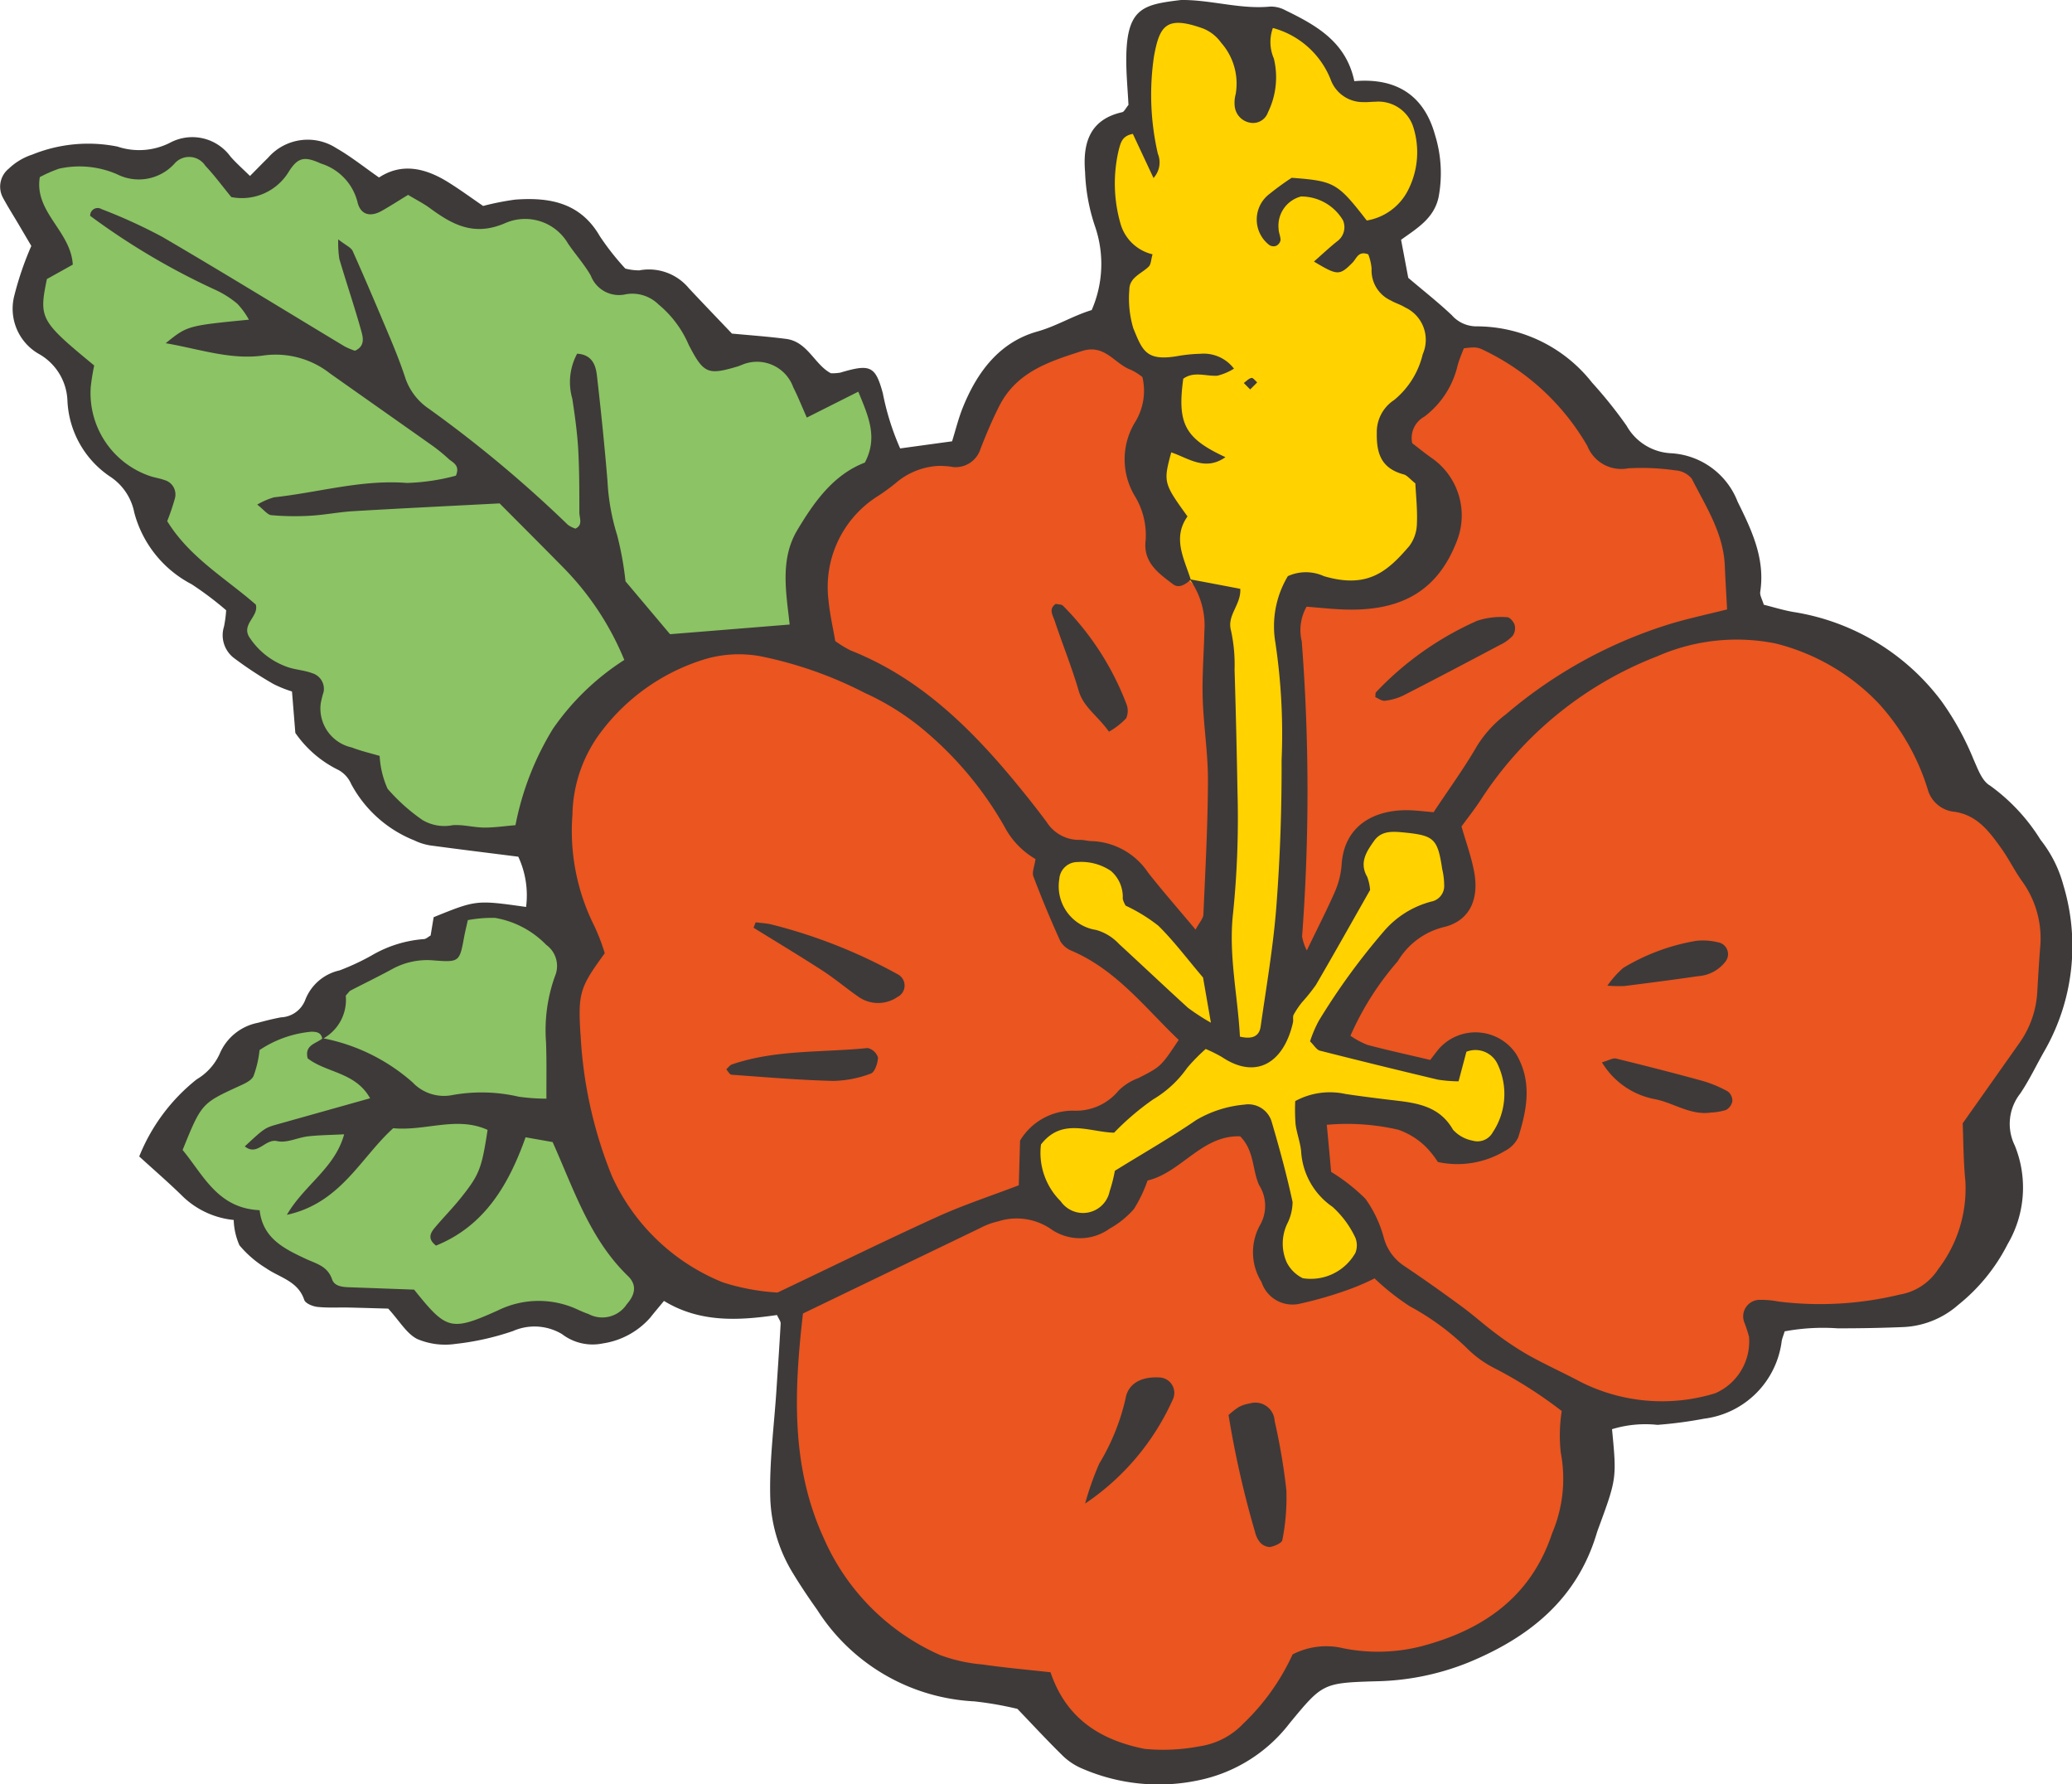
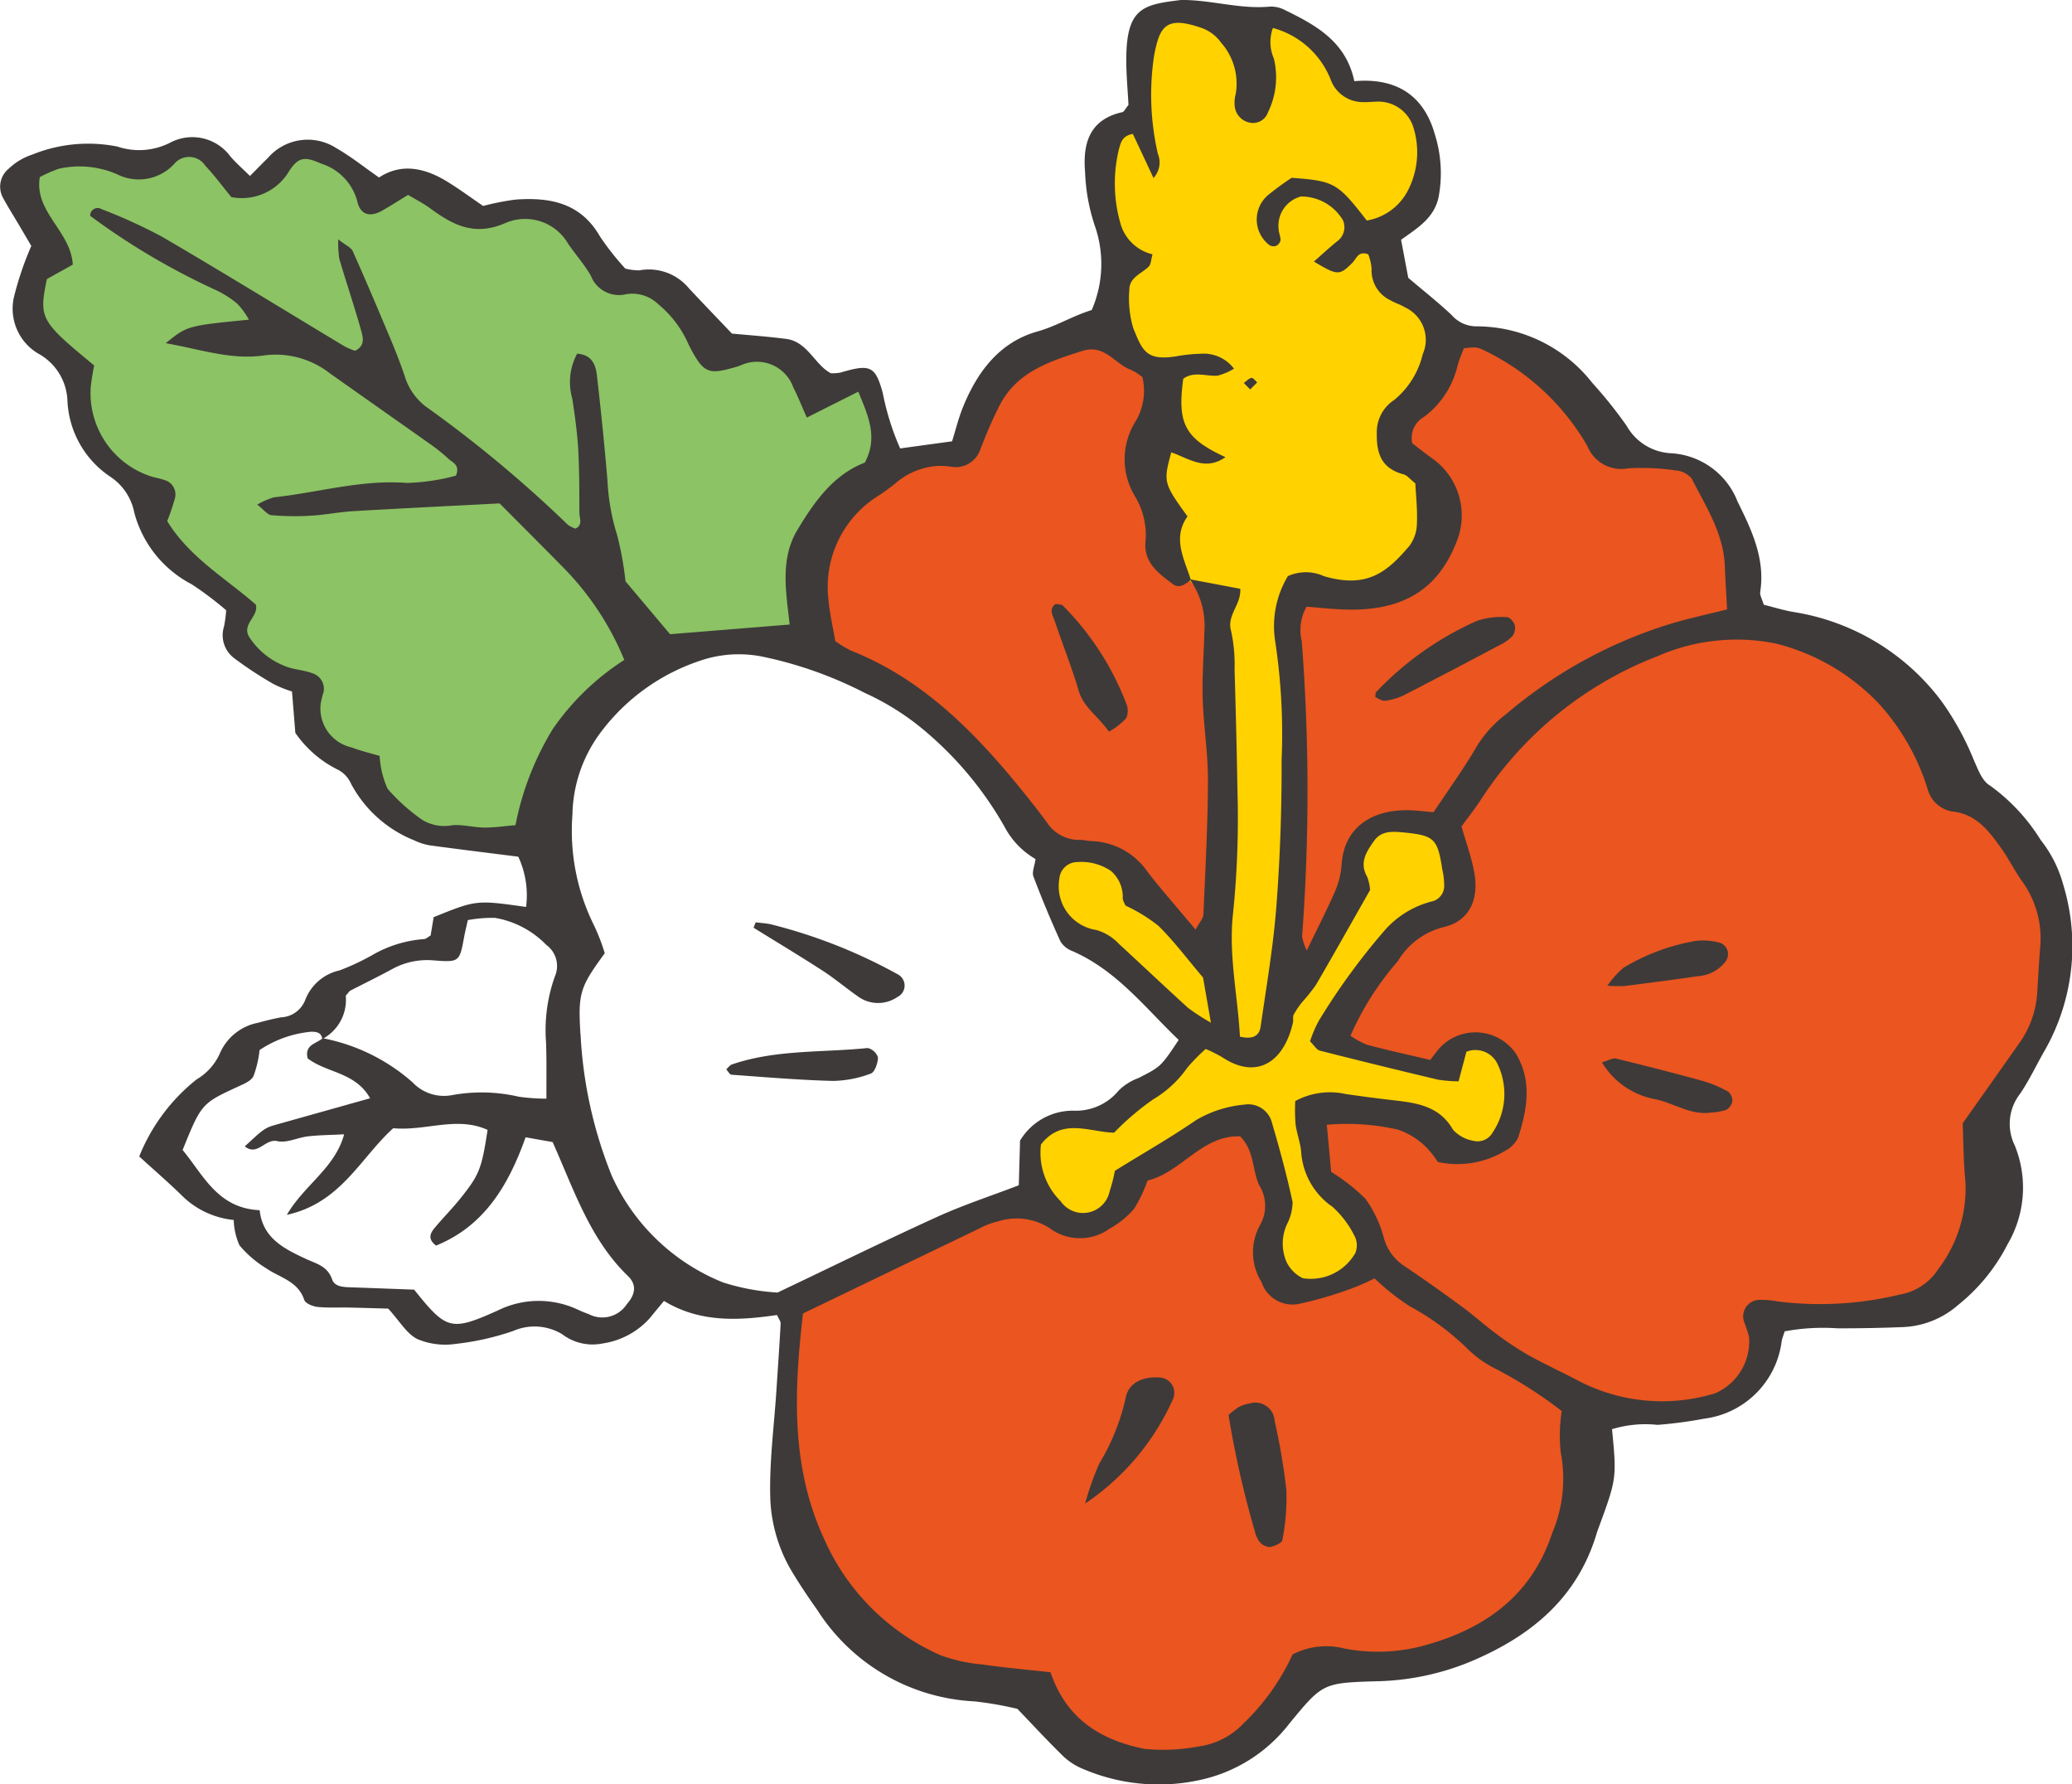
<svg xmlns="http://www.w3.org/2000/svg" width="123.732" height="106.526" viewBox="0 0 123.732 106.526">
  <defs>
    <clipPath id="a">
      <rect width="123.732" height="106.526" fill="none" />
    </clipPath>
  </defs>
  <g clip-path="url(#a)">
    <path d="M136.471,33.159l2.627.021,4.314,2.92,3.572,4.281,4.231.417,2.468,4.3.8,4.482-1.133.663-7.321,2.623s-6.312,4-6.158,4.168-3.427,5.492-3.427,5.492l-2.407-.6-2.111.782-.817.839-.536,1.825.022.942-3.86,6.478-.3-2.09s.638-4.092.719-4.445.4-6.764.379-6.992-.461-9.95-.461-9.95l.558-.883a10.1,10.1,0,0,0,5.107-.289c2.053-.914,3.494-3.38,3.324-4.653s-2.165-3.082-2.32-3.252a11.282,11.282,0,0,1-.4-1.964l2.839-2.533Z" transform="translate(-49.948 -13.098)" fill="#ea5520" />
    <path d="M100.911,34.266l.4,4.106-.675,3.474.7,3.893,1.148,1.155,1.223.963.7,2.465.274,17.728-.463,1.634-2.039-1.552-3.336-3.751-2.326-.948L94.442,63.4l-5.1-7.011-7.5-4.2L80.71,50.555l-.4-4.106a19.743,19.743,0,0,1,1.956-3.806A5.848,5.848,0,0,1,85.621,40.2l3.348-.855,3.251-5.175,5.562-2.476,1.848,2.192Z" transform="translate(-31.724 -12.519)" fill="#ea5520" />
-     <path d="M92.55,86.93,86.7,81.995a18.871,18.871,0,0,1-2.149-1.265c-.184-.235-1.231-3.657-1.231-3.657l.279-1.156s-5.448-5.825-5.566-6.09-6.044-4.847-6.044-4.847l-5.314-1.6s-4.533-.2-7,1.211-5.958,6.222-5.958,6.222l-.85,8.073L54.331,81.8l.428,2.031.842,7.241s.9,5.232,2.462,7.314,5.294,4.229,5.294,4.229l2.444.5,1.568-.221,15.149-6.425s-.6-2.59.138-3.79,2.671-.951,2.671-.951l1.685.044,4.069-3.159Z" transform="translate(-20.885 -25.032)" fill="#ea5520" />
    <path d="M112.691,118.956l12.758,9.237s.812,5.033-1.592,8.721a16.2,16.2,0,0,1-6.245,5.4,30.669,30.669,0,0,1-5.894,1.2c-2.045.038-2.664.075-2.664.075a14.769,14.769,0,0,1-3.457,4,12.945,12.945,0,0,1-5.408,1.93s-4.092.076-4.954-.969S92.01,144.5,92.01,144.5s-4.776.142-6.771-.953-5.109-3.993-5.971-5.752a50.024,50.024,0,0,1-1.99-5.54l.716-10.87,14.163-6.145s1.885,2.1,3.364,1.676,2.678-2.54,2.678-2.54l1.655-1.451,4.665-2,1.17-.044,1.07,5.077a3.7,3.7,0,0,0-.477,2.672c.434,1.156.082,2.5,1.62,2.214s3.915-.473,4.79-1.894" transform="translate(-30.526 -43.802)" fill="#ea5520" />
    <path d="M130.528,86.2l6.919,2,1.007-1.48,1.207-.14a1.766,1.766,0,0,1,2.054,1.229c.449,1.545.267,4.165-.858,4.666a3.518,3.518,0,0,1-2.937.355,10.351,10.351,0,0,1-2.252-1.853l-5.785-.52.142,3.348.4,1.251s2.083,1.294,2.275,2.081.774,2.274.774,2.274l12.758,9.236,5.49-.142s3.2-.472,4.392-2.431.9-2.782.9-2.782l4.467-.48s5.644.027,8.387-4.685.114-6.873.114-6.873,3.868-5.213,4.338-8.436-1.63-7.764-2.771-9.081a14.08,14.08,0,0,0-3.747-2.537s-1.871-4.562-4.235-6.842-8.855-2.961-8.855-2.961a19.225,19.225,0,0,0-7.321,2.624,48.235,48.235,0,0,0-7.032,5.589l-3.045,4.211s1.885,2.1,1.408,3.34-2.523,2-2.523,2l-2.384,1.775Z" transform="translate(-51.306 -24.25)" fill="#ea5520" />
    <path d="M53.589,33.553l-.973-4.327-.405-1.089-2.465.7s-2.863-1.978-2.952-2.177a21.254,21.254,0,0,0-3.349-.572l-3.512-3.435-3.223-.469-2.445-4.069-6.02.378-3.379-2.066-1.832,1.053s-3.565-5.871-7.507-.467L12.3,14.4l-4.076,1.18s-4.453-1.985-6.6,1.033A29.332,29.332,0,0,1,3.43,21.207s-1.33,2.893-.7,4.122a7.128,7.128,0,0,0,2.43,2.251s.318,3.746,1.2,5.018A11.074,11.074,0,0,0,9.1,35.025a23.356,23.356,0,0,0,1.3,2.914c.221.14,4.771,4.3,4.771,4.3s-2.067,1.952,1.658,3.546c1.693.6,2.333.786,2.333.786a5.692,5.692,0,0,0,.347,3.1,5.148,5.148,0,0,0,2.65,1.676s1.068,2.936,3.041,3.8,6.675.917,6.675.917l2.778-6.948,5.281-4.176,8.882-1.969.947-5.181Z" transform="translate(-0.642 -5.689)" fill="#8cc364" />
-     <path d="M40.941,92.49,40.023,95.6l1.1,7.285,2.395,5.916,1.658,3.546-2.111,2.209-1.589-.007-3.548-.484-4.105,1.113-2.1-.257-1.5-1.949-4.5-.3a17.17,17.17,0,0,1-1.612-.949c-.155-.169-2.805-2.56-2.805-2.56L20.8,108.2l-1.649-.853-3.1-3.222,1.889-3.062L20.773,99.4l.882-2.3,4.334-1.136.051-1.133,2.406-1.547,3.531-1.334L33.5,90.565l1.207-.854,4.165.447Z" transform="translate(-6.34 -35.437)" fill="#8cc364" />
    <path d="M117.877,35.7a18.3,18.3,0,0,0,5.107-.29c2.134-.553,3.457-2.57,3.376-2.931s-1.209-4.142-1.209-4.142l-1.473-1.884,1.287-2.635,1.146-3.842-2.032-2.427-1.561-2.8,2.324-1.906.587-2.96-.5-2.553-1.531-1.3-2.48-.4-1.627-2.052-1.8-1.736-2.863-.551s-3.761-.785-5.416-.048-1.2,2.834-1.2,2.834l.142,3.349S105.7,7.8,105.816,9.5s1.255,6.739,1.255,6.739l-.528,4.519,1.546.978,1.509,1.073-.447,4.165s.8,3.929.812,4.32.524,3.5.524,3.5l.456-.045,1.458,1.493.835,22.556-4.874-5.605-2.548-1.8a12.942,12.942,0,0,0-2.244.126c-.331.147-1.117,1.767-1.117,1.767s.862,2.473,1.4,2.788,3.107,1.632,3.107,1.632l4.889,4.568-4.774,4.425-5.121,1.327-.227,2.877,1.414,1.751,2.039.838,1.31-.979.882-1.583,5.937-3.594,2.038.124,1.07,5.078s-.793,3.209-.211,3.981,2.981.815,2.981.815l2.288-1.1s.773-1.3.684-1.494l-.884-1.987L119.3,71.165l-.54-4.6,6.653.688,1.384,1.685,2.3.006.934-1.288.543-2.7-.656-2.009-1.877-.117h-.714l-1.007,1.48-6.919-2,4.023-5.757,2.229-1.23L127.6,53.27l-.325-2.156-.589-1.325-3.8-.69-1.537,1.716-.514,2.767-4.39,7.427,1.064-20.069Z" transform="translate(-40.184 -0.367)" fill="#ffd200" />
    <path d="M25.63,50.462a3.321,3.321,0,0,1-.883-.287A7.361,7.361,0,0,1,20.968,46.8a1.748,1.748,0,0,0-.749-.826,6.7,6.7,0,0,1-2.583-2.218c-.068-.856-.131-1.632-.2-2.473a7.251,7.251,0,0,1-1.1-.443A22.572,22.572,0,0,1,14,39.307a1.713,1.713,0,0,1-.623-1.9,7.367,7.367,0,0,0,.129-.973,19.675,19.675,0,0,0-2.069-1.557A6.772,6.772,0,0,1,8.018,30.6a3.328,3.328,0,0,0-1.39-2.111,5.764,5.764,0,0,1-2.6-4.545A3.345,3.345,0,0,0,2.284,21.11,3.11,3.11,0,0,1,.857,17.64,18.911,18.911,0,0,1,1.87,14.683c-.2-.34-.477-.81-.754-1.28C.8,12.865.461,12.336.166,11.785A1.38,1.38,0,0,1,.523,10.07a3.66,3.66,0,0,1,1.4-.839,8.887,8.887,0,0,1,5.09-.48,4.074,4.074,0,0,0,3.151-.235,2.82,2.82,0,0,1,3.6.832c.34.39.733.733,1.164,1.158.421-.424.745-.758,1.077-1.084a3.14,3.14,0,0,1,4.077-.578c.875.5,1.67,1.14,2.552,1.753,1.351-.886,2.748-.571,4.1.263.729.451,1.421.961,2.117,1.436a15.991,15.991,0,0,1,1.909-.378c2.056-.152,3.9.172,5.064,2.191a15.574,15.574,0,0,0,1.517,1.925,3.334,3.334,0,0,0,.836.107,3.1,3.1,0,0,1,2.96,1.068c.853.913,1.721,1.812,2.572,2.707,1.072.1,2.161.177,3.241.318,1.286.168,1.7,1.553,2.672,2.051a2.877,2.877,0,0,0,.557-.038c1.788-.533,2.094-.405,2.539,1.225a15.534,15.534,0,0,0,1.036,3.3l3.1-.425c.212-.674.378-1.362.639-2.011.855-2.123,2.185-3.907,4.45-4.543,1.155-.324,2.12-.938,3.249-1.281a6.892,6.892,0,0,0,.191-5.02,11.3,11.3,0,0,1-.586-3.22c-.143-1.7.255-3.136,2.217-3.574.119-.027.2-.224.374-.433-.044-.924-.149-1.937-.129-2.947C67.315.433,68.336.269,70.522,0a1.8,1.8,0,0,1,.235,0c1.7.029,3.37.56,5.095.393a1.819,1.819,0,0,1,.907.221c1.846.9,3.625,1.886,4.116,4.232,2.464-.214,4.15.806,4.816,3.2a7.691,7.691,0,0,1,.217,3.719c-.272,1.281-1.3,1.87-2.241,2.551l.429,2.272c.943.8,1.805,1.477,2.6,2.229a1.958,1.958,0,0,0,1.44.667,8.776,8.776,0,0,1,6.94,3.364,26.625,26.625,0,0,1,2.055,2.565A3.221,3.221,0,0,0,99.79,27.06a4.537,4.537,0,0,1,3.974,2.891c.841,1.7,1.655,3.4,1.35,5.387-.032.207.117.441.213.766.569.142,1.16.327,1.764.432a13.7,13.7,0,0,1,8.844,5.321,16.925,16.925,0,0,1,1.923,3.492c.25.558.5,1.277.969,1.545a11.355,11.355,0,0,1,3.027,3.244,7.476,7.476,0,0,1,1.362,2.705,12.585,12.585,0,0,1-1.072,9.8c-.512.883-.943,1.819-1.515,2.661a2.917,2.917,0,0,0-.315,3.082,6.662,6.662,0,0,1-.427,5.894,11.032,11.032,0,0,1-2.949,3.624,5.324,5.324,0,0,1-3.209,1.321c-1.328.057-2.659.08-3.989.079a12.56,12.56,0,0,0-3.165.18c-.085.267-.145.412-.176.563a5.341,5.341,0,0,1-4.64,4.652,25.112,25.112,0,0,1-2.782.368,6.812,6.812,0,0,0-2.713.259c.283,2.949.282,2.949-.845,6.006-.027.074-.051.148-.074.224-1.185,3.943-4.044,6.214-7.688,7.71a15.5,15.5,0,0,1-5.5,1.11c-3.163.094-3.187.133-5.142,2.5a9.172,9.172,0,0,1-5.425,3.407,11.471,11.471,0,0,1-6.893-.664,3.834,3.834,0,0,1-1.179-.744c-.95-.925-1.848-1.9-2.762-2.852a20.771,20.771,0,0,0-2.571-.448A11.821,11.821,0,0,1,48.8,96.111c-.5-.7-.982-1.42-1.431-2.156A9.188,9.188,0,0,1,46,89.512c-.072-2.173.226-4.359.367-6.539.086-1.318.179-2.635.25-3.954.007-.137-.116-.282-.217-.509-2.285.332-4.6.47-6.75-.842-.335.407-.586.7-.821,1a4.7,4.7,0,0,1-2.833,1.538,3,3,0,0,1-2.431-.555,3.192,3.192,0,0,0-2.931-.185,15.9,15.9,0,0,1-3.433.768,4.255,4.255,0,0,1-2.284-.292c-.636-.321-1.055-1.072-1.734-1.815-.65-.018-1.5-.045-2.355-.064-.627-.013-1.258.028-1.878-.039-.281-.031-.711-.208-.781-.417-.376-1.132-1.468-1.327-2.281-1.893A6.475,6.475,0,0,1,14.3,74.348a4.017,4.017,0,0,1-.344-1.513,5.117,5.117,0,0,1-3-1.365c-.823-.812-1.7-1.568-2.642-2.427a11.18,11.18,0,0,1,3.433-4.605,3.407,3.407,0,0,0,1.371-1.522,3.127,3.127,0,0,1,2.289-1.854c.453-.124.91-.238,1.371-.324A1.624,1.624,0,0,0,18.227,59.7a2.856,2.856,0,0,1,2.051-1.765,14.1,14.1,0,0,0,1.915-.893,7.224,7.224,0,0,1,3.117-.976c.137-.005.269-.14.406-.215.061-.37.122-.74.181-1.093,2.544-1.031,2.544-1.031,5.519-.611a5.465,5.465,0,0,0-.466-3c-1.782-.226-3.552-.442-5.32-.682m-.955,14.194a2.58,2.58,0,0,0,2.344.718,9.8,9.8,0,0,1,3.965.1,12.372,12.372,0,0,0,1.646.116c-.005-1.182.019-2.277-.023-3.369a9.536,9.536,0,0,1,.529-3.932,1.555,1.555,0,0,0-.516-1.881,5.563,5.563,0,0,0-3.061-1.612,7.918,7.918,0,0,0-1.622.134c-.091.413-.166.708-.221,1.007-.27,1.473-.282,1.516-1.793,1.4a4.341,4.341,0,0,0-2.489.508c-.825.451-1.673.86-2.507,1.293-.065.033-.106.111-.28.3a2.642,2.642,0,0,1-1.4,2.592c-.057-.391-.335-.438-.668-.436A6.633,6.633,0,0,0,15.5,62.691a6.393,6.393,0,0,1-.365,1.563c-.151.294-.595.469-.94.629-2.143.988-2.176,1.015-3.29,3.774,1.237,1.488,2.088,3.483,4.6,3.594.183,1.681,1.468,2.3,2.745,2.9.626.295,1.3.419,1.583,1.232.164.478.764.46,1.24.477,1.251.044,2.5.092,3.657.134,1.932,2.411,2.187,2.508,5.01,1.238a5.5,5.5,0,0,1,4.756-.048c.215.1.431.19.653.268a1.748,1.748,0,0,0,2.284-.593c.509-.578.606-1.154.068-1.675-2.275-2.2-3.218-5.134-4.5-8l-1.615-.285c-1.025,2.883-2.479,5.305-5.348,6.466-.531-.408-.33-.757-.082-1.057.5-.6,1.057-1.159,1.546-1.77,1.133-1.415,1.261-1.773,1.615-4.081-1.837-.837-3.706.082-5.635-.1-1.937,1.742-3.128,4.471-6.352,5.171,1.049-1.8,2.867-2.779,3.421-4.807-.8.041-1.48.045-2.155.121-.621.071-1.278.416-1.837.286-.728-.169-1.182.926-1.94.313,1.192-1.105,1.192-1.107,2.015-1.337L22.1,65.569c-.871-1.569-2.615-1.511-3.729-2.386-.2-.816.523-.87.9-1.2a11.322,11.322,0,0,1,5.406,2.671M74.064,35.145c.061.965-.815,1.583-.551,2.509a9.615,9.615,0,0,1,.211,2.332q.11,3.643.174,7.285a55.8,55.8,0,0,1-.266,7.268c-.279,2.486.29,4.938.411,7.349.782.187,1.16-.055,1.238-.6.343-2.4.757-4.79.941-7.2.221-2.891.321-5.8.31-8.7a36.766,36.766,0,0,0-.37-7.018,5.82,5.82,0,0,1,.743-3.972,2.592,2.592,0,0,1,2.154,0c2.607.768,3.79-.271,5.1-1.8a2.282,2.282,0,0,0,.452-1.3c.041-.845-.056-1.7-.091-2.439-.327-.259-.488-.479-.695-.535-1.29-.351-1.631-1.172-1.608-2.473a2.287,2.287,0,0,1,1.032-1.967,5.022,5.022,0,0,0,1.711-2.736,2.131,2.131,0,0,0-1.063-2.8c-.263-.167-.577-.252-.845-.41a1.97,1.97,0,0,1-1.145-1.9,3.028,3.028,0,0,0-.2-.854c-.6-.225-.69.244-.943.5-.776.782-.9.771-2.3-.069.483-.424.918-.834,1.383-1.206a1.039,1.039,0,0,0,.352-1.255,2.9,2.9,0,0,0-2.508-1.423,1.8,1.8,0,0,0-1.339,1.92c0,.23.122.462.117.691a.476.476,0,0,1-.258.333.454.454,0,0,1-.411-.045,1.917,1.917,0,0,1,.016-3.057,16.3,16.3,0,0,1,1.32-.959c2.549.195,2.736.3,4.482,2.551a3.386,3.386,0,0,0,2.493-1.865,4.966,4.966,0,0,0,.3-3.667,2.187,2.187,0,0,0-2.3-1.558c-.234,0-.47.034-.7.021a2.049,2.049,0,0,1-1.961-1.379A5.153,5.153,0,0,0,76.012,1.67a2.462,2.462,0,0,0,.057,1.822A4.744,4.744,0,0,1,75.721,6.7a.945.945,0,0,1-1.129.613,1.115,1.115,0,0,1-.862-1,1.939,1.939,0,0,1,.062-.7,3.687,3.687,0,0,0-.875-3.068,2.42,2.42,0,0,0-1.067-.841c-2.212-.8-2.6-.162-2.934,1.631a15.672,15.672,0,0,0,.227,5.844,1.371,1.371,0,0,1-.26,1.448L67.65,7.994c-.651.116-.725.546-.829.9A8.684,8.684,0,0,0,66.9,13.31a2.613,2.613,0,0,0,1.925,1.873c-.091.317-.087.592-.223.728-.432.43-1.16.646-1.162,1.381a6.238,6.238,0,0,0,.234,2.3c.546,1.334.761,1.981,2.615,1.672a9.072,9.072,0,0,1,1.4-.143,2.274,2.274,0,0,1,2,.889,3.477,3.477,0,0,1-.99.42c-.683.045-1.4-.283-2.039.181-.365,2.686.085,3.557,2.52,4.683-1.227.863-2.231.045-3.238-.286-.479,1.774-.461,1.843.971,3.823-.915,1.29-.2,2.522.194,3.772-.3.285-.7.542-1.047.284-.868-.653-1.809-1.309-1.647-2.627a4.482,4.482,0,0,0-.644-2.643,4.255,4.255,0,0,1,.059-4.485,3.574,3.574,0,0,0,.394-2.617,3.308,3.308,0,0,0-.689-.436c-.976-.35-1.546-1.561-2.921-1.122-1.977.632-3.9,1.254-4.928,3.262-.427.837-.793,1.708-1.134,2.584a1.554,1.554,0,0,1-1.632,1.08,4.568,4.568,0,0,0-.933-.065,4.25,4.25,0,0,0-2.373.92,11.863,11.863,0,0,1-1.329.969,6.413,6.413,0,0,0-2.811,6.1c.078.846.274,1.682.407,2.468a6.881,6.881,0,0,0,.914.557c4,1.583,6.98,4.441,9.671,7.667.7.843,1.387,1.7,2.042,2.584a2.294,2.294,0,0,0,1.983,1.061c.234-.005.468.07.7.072A4.223,4.223,0,0,1,68.562,52.1c.866,1.1,1.791,2.153,2.833,3.4.227-.426.456-.66.467-.9.117-2.664.263-5.329.272-7.995.005-1.639-.263-3.277-.313-4.917-.041-1.33.068-2.665.1-4a4.717,4.717,0,0,0-.88-3.107c.981.184,1.97.372,3.026.573M88.033,52.06c.3,1.647-.275,2.939-1.858,3.3a4.426,4.426,0,0,0-2.706,2.028,17.39,17.39,0,0,0-2.825,4.449,5.053,5.053,0,0,0,1.011.544c1.209.321,2.433.587,3.753.9.166-.214.342-.454.532-.681a2.924,2.924,0,0,1,4.594.319c.979,1.649.652,3.333.123,5a1.79,1.79,0,0,1-.8.8,5.51,5.51,0,0,1-3.993.655,5.364,5.364,0,0,0-.8-.984,4.424,4.424,0,0,0-1.571-.945,13.64,13.64,0,0,0-4.262-.293c.1,1.037.181,1.961.26,2.812a11.163,11.163,0,0,1,2.048,1.607,7.148,7.148,0,0,1,1.093,2.309,2.917,2.917,0,0,0,1.185,1.676c1.172.786,2.323,1.6,3.461,2.438.7.51,1.338,1.093,2.031,1.606a18.435,18.435,0,0,0,1.951,1.3c1.026.572,2.1,1.055,3.139,1.608a10.806,10.806,0,0,0,8.02.676,3.373,3.373,0,0,0,2.026-3.374,8.344,8.344,0,0,0-.29-.885.986.986,0,0,1,.883-1.32,5.5,5.5,0,0,1,1.168.1,20.242,20.242,0,0,0,7.238-.415,3.406,3.406,0,0,0,2.295-1.513,7.912,7.912,0,0,0,1.626-5.264c-.123-1.239-.119-2.491-.16-3.448,1.234-1.748,2.314-3.274,3.39-4.8a5.819,5.819,0,0,0,1.065-3.069c.05-.861.1-1.722.167-2.583a5.825,5.825,0,0,0-1.074-4c-.457-.637-.8-1.352-1.26-1.989-.734-1.024-1.476-2.024-2.911-2.176a1.838,1.838,0,0,1-1.474-1.352,13.552,13.552,0,0,0-2.9-5.078,12.764,12.764,0,0,0-6.17-3.6,11.783,11.783,0,0,0-7.077.766,21.986,21.986,0,0,0-10.577,8.632c-.348.522-.737,1.017-1.109,1.526.26.914.589,1.8.757,2.718M49.171,91.782a13.565,13.565,0,0,0,6.964,7.026,9.474,9.474,0,0,0,2.508.562c1.385.2,2.781.322,4.09.468.963,2.848,3.078,4.066,5.623,4.575a11.545,11.545,0,0,0,3.263-.152,4.519,4.519,0,0,0,2.633-1.364,13.428,13.428,0,0,0,2.937-4.125,4.375,4.375,0,0,1,3.027-.367,10.5,10.5,0,0,0,4.669-.121c3.689-.972,6.54-2.948,7.8-6.738a8.33,8.33,0,0,0,.516-4.837,9.564,9.564,0,0,1,.059-2.469A26.064,26.064,0,0,0,89.277,81.7a6.464,6.464,0,0,1-1.7-1.231,15.385,15.385,0,0,0-3.4-2.488,14.572,14.572,0,0,1-2.094-1.658,14.386,14.386,0,0,1-1.367.6,23.37,23.37,0,0,1-3.141.921,1.943,1.943,0,0,1-2.24-1.3,3.356,3.356,0,0,1-.106-3.377,2.31,2.31,0,0,0-.042-2.418c-.413-.906-.269-2.033-1.126-2.907-2.288-.085-3.511,2.156-5.533,2.638a8.343,8.343,0,0,1-.814,1.7,5.38,5.38,0,0,1-1.455,1.173,3.024,3.024,0,0,1-3.537,0A3.627,3.627,0,0,0,59.6,72.92a4.351,4.351,0,0,0-1.1.414C55.04,75,51.583,76.666,47.95,78.419c-.539,4.681-.714,9.116,1.22,13.363M14.9,38.056a4.462,4.462,0,0,0,2.167,1.73c.5.2,1.077.214,1.583.407a.975.975,0,0,1,.676,1.109,6.4,6.4,0,0,0-.172.682A2.382,2.382,0,0,0,21,44.623c.582.223,1.2.365,1.671.506a5.544,5.544,0,0,0,.473,1.96,11.132,11.132,0,0,0,2.087,1.869,2.559,2.559,0,0,0,1.809.306c.617-.043,1.246.137,1.87.143.6.005,1.208-.087,1.872-.142a17.268,17.268,0,0,1,2.238-5.755A15.01,15.01,0,0,1,37.281,39.4a17.071,17.071,0,0,0-3.618-5.491c-1.26-1.282-2.532-2.551-3.829-3.855-2.833.148-5.778.29-8.721.463-.86.05-1.713.224-2.574.273a15.8,15.8,0,0,1-2.333-.033c-.237-.022-.449-.324-.845-.632a4.408,4.408,0,0,1,1.006-.435c2.643-.284,5.222-1.07,7.935-.857a12.635,12.635,0,0,0,2.923-.434c.271-.644-.208-.785-.452-1.016a9.993,9.993,0,0,0-1.1-.88c-1.981-1.4-3.971-2.8-5.955-4.2a5.259,5.259,0,0,0-3.966-1.082c-1.962.287-3.832-.384-5.858-.73,1.294-1.044,1.294-1.044,4.971-1.406a4.712,4.712,0,0,0-.687-.945,5.83,5.83,0,0,0-1.393-.87,41.946,41.946,0,0,1-7.4-4.384.448.448,0,0,1,.682-.4A31.414,31.414,0,0,1,9.7,14.146c3.653,2.136,7.259,4.356,10.885,6.538a4.409,4.409,0,0,0,.611.257c.627-.284.482-.809.368-1.216-.4-1.431-.88-2.84-1.3-4.265a6.442,6.442,0,0,1-.066-1.169c.457.36.768.483.865.7.768,1.716,1.5,3.448,2.231,5.183.332.794.653,1.6.917,2.414a3.615,3.615,0,0,0,1.408,1.82,74.147,74.147,0,0,1,8.3,6.931,1.687,1.687,0,0,0,.446.22c.462-.217.231-.641.232-.966,0-1.254,0-2.509-.068-3.761-.059-1.014-.2-2.025-.354-3.031a3.566,3.566,0,0,1,.29-2.685c.874.054,1.107.658,1.179,1.288.243,2.1.459,4.206.633,6.314a13.013,13.013,0,0,0,.575,3.226,18.922,18.922,0,0,1,.5,2.761l2.661,3.158,7.142-.577c-.2-1.869-.6-3.886.462-5.646,1-1.67,2.147-3.3,4.028-4.022.8-1.512.205-2.779-.391-4.234L48.18,24.93c-.316-.712-.538-1.273-.811-1.81a2.3,2.3,0,0,0-3.079-1.332c-.076.022-.145.062-.22.084-1.8.536-2.044.448-2.938-1.275a6.386,6.386,0,0,0-1.812-2.424,2.232,2.232,0,0,0-1.938-.607,1.8,1.8,0,0,1-2.1-1.107c-.386-.676-.918-1.266-1.358-1.912A2.968,2.968,0,0,0,30.2,13.307c-1.871.825-3.159.125-4.531-.883-.373-.274-.793-.485-1.3-.789-.519.316-1.035.65-1.569.952-.685.388-1.28.248-1.457-.543A3.232,3.232,0,0,0,19.182,9.77c-.981-.439-1.38-.425-1.969.531a3.273,3.273,0,0,1-3.4,1.465c-.557-.678-1.02-1.31-1.554-1.874a1.155,1.155,0,0,0-1.851-.11,2.879,2.879,0,0,1-3.425.618,5.629,5.629,0,0,0-3.467-.327,8.433,8.433,0,0,0-1.138.5c-.347,2.092,1.852,3.217,1.969,5.226L2.8,16.661c-.484,2.352-.4,2.5,2.826,5.16a12.659,12.659,0,0,0-.208,1.292A5.229,5.229,0,0,0,8.91,28.405c.293.108.612.145.905.253a.891.891,0,0,1,.627,1.107,13.16,13.16,0,0,1-.457,1.347c1.33,2.166,3.478,3.4,5.292,4.984.194.713-.886,1.17-.379,1.961m19.771,23.7a25.968,25.968,0,0,0,1.87,8.452,12.333,12.333,0,0,0,6.63,6.352,13.193,13.193,0,0,0,3.262.607c3.158-1.5,6.32-3.056,9.525-4.515,1.556-.708,3.192-1.243,4.882-1.889.026-.9.053-1.827.076-2.667a3.678,3.678,0,0,1,3.2-1.787,3.3,3.3,0,0,0,2.686-1.2,3.255,3.255,0,0,1,1.179-.745c1.339-.685,1.343-.676,2.409-2.281-1.987-1.892-3.687-4.142-6.343-5.3a1.429,1.429,0,0,1-.719-.578q-.868-1.91-1.613-3.875c-.1-.254.064-.6.123-1.044a4.831,4.831,0,0,1-1.853-1.935,21.011,21.011,0,0,0-4.6-5.586,15.351,15.351,0,0,0-3.732-2.393,23.946,23.946,0,0,0-6.174-2.181,7.142,7.142,0,0,0-3.7.265,12.23,12.23,0,0,0-5.837,4.177,8.424,8.424,0,0,0-1.756,5.007,12.641,12.641,0,0,0,1.293,6.614,11.92,11.92,0,0,1,.637,1.656c-1.474,2.019-1.606,2.358-1.45,4.846m45.095-8.623a4.928,4.928,0,0,0,.361-1.563c.177-2.342,2.007-3.212,3.9-3.2.543.005,1.085.08,1.589.12.9-1.361,1.823-2.623,2.6-3.967a7.013,7.013,0,0,1,1.722-1.88,27.63,27.63,0,0,1,9.826-5.4c1.116-.335,2.26-.578,3.378-.86-.047-.9-.1-1.744-.135-2.589-.077-1.96-1.133-3.557-1.978-5.222a1.4,1.4,0,0,0-.991-.493,13.985,13.985,0,0,0-2.81-.12,2.176,2.176,0,0,1-2.43-1.335,14.224,14.224,0,0,0-6.322-5.783,1.15,1.15,0,0,0-.457-.1,4.77,4.77,0,0,0-.6.055c-.108.292-.26.634-.362.99a5.333,5.333,0,0,1-2,3.092,1.454,1.454,0,0,0-.718,1.581c.293.224.706.558,1.137.866a4.17,4.17,0,0,1,1.536,4.958c-1.11,2.9-3.211,4.205-6.648,4.107-.78-.022-1.558-.111-2.333-.17a2.834,2.834,0,0,0-.289,2.062,116.726,116.726,0,0,1,.021,17.629,2.969,2.969,0,0,0,.282.832c.657-1.364,1.23-2.471,1.724-3.614M78.6,58.776a10.779,10.779,0,0,1-.848,1.062,5.1,5.1,0,0,0-.5.743c-.066.127-.007.313-.041.464-.535,2.367-2.168,3.456-4.249,2.058A8.853,8.853,0,0,0,72,62.626a11.052,11.052,0,0,0-1.1,1.119,6.579,6.579,0,0,1-2.039,1.891,15.947,15.947,0,0,0-2.332,1.988c-1.471-.033-3.111-.923-4.366.705a4.06,4.06,0,0,0,1.174,3.385,1.623,1.623,0,0,0,2.929-.6,8.812,8.812,0,0,0,.309-1.214c1.7-1.053,3.325-1.979,4.859-3.031a6.841,6.841,0,0,1,2.869-.92A1.457,1.457,0,0,1,75.948,67c.462,1.575.895,3.16,1.24,4.764a2.938,2.938,0,0,1-.332,1.321,2.764,2.764,0,0,0-.019,2.279,2.132,2.132,0,0,0,.959.948A3.061,3.061,0,0,0,80.939,74.8a1.215,1.215,0,0,0,0-.9,5.773,5.773,0,0,0-1.37-1.852,4.328,4.328,0,0,1-1.872-3.338c-.059-.537-.261-1.057-.331-1.594a11.447,11.447,0,0,1-.02-1.379,4.34,4.34,0,0,1,3.007-.423c1,.149,2.007.275,3.013.392,1.351.157,2.628.382,3.4,1.738a2.1,2.1,0,0,0,1.165.653,1.041,1.041,0,0,0,1.214-.5,4.125,4.125,0,0,0,.294-4.048,1.46,1.46,0,0,0-1.871-.757L87.1,64.557a8.43,8.43,0,0,1-1.234-.1q-3.531-.839-7.049-1.731c-.195-.05-.336-.311-.586-.555a7.377,7.377,0,0,1,.521-1.224,39.87,39.87,0,0,1,3.858-5.313,5.589,5.589,0,0,1,2.857-1.807.948.948,0,0,0,.773-1,4.136,4.136,0,0,0-.114-.926c-.28-1.859-.488-2.028-2.368-2.208-.661-.064-1.287-.077-1.7.505-.453.639-.907,1.307-.411,2.157a2.929,2.929,0,0,1,.17.779c-1.123,1.975-2.155,3.816-3.218,5.639m-6.761-.417c-.938-1.1-1.73-2.167-2.664-3.086a9.91,9.91,0,0,0-1.953-1.2,1.47,1.47,0,0,1-.175-.409A2.048,2.048,0,0,0,66.345,52a3.166,3.166,0,0,0-2-.535,1.09,1.09,0,0,0-1.088,1.018,2.637,2.637,0,0,0,2.2,3.037,2.965,2.965,0,0,1,1.362.832c1.378,1.268,2.738,2.555,4.122,3.816a13.173,13.173,0,0,0,1.37.889l-.47-2.7m23.821,5.066A4.692,4.692,0,0,0,98.8,65.617c1.133.214,2.136.983,3.366.805a3.565,3.565,0,0,0,.906-.155.757.757,0,0,0,.378-.526.7.7,0,0,0-.267-.577,7.238,7.238,0,0,0-1.495-.627c-1.721-.474-3.451-.916-5.185-1.339-.188-.046-.423.108-.84.226m.324-4.577a8.53,8.53,0,0,0,1.026.02c1.472-.186,2.943-.377,4.412-.59a2.236,2.236,0,0,0,1.606-.86.717.717,0,0,0-.335-1.134,3.876,3.876,0,0,0-1.387-.116,12.381,12.381,0,0,0-4.378,1.621,5.9,5.9,0,0,0-.944,1.059M73.364,84.475a57.622,57.622,0,0,0,1.584,6.993,1.479,1.479,0,0,0,.3.618.819.819,0,0,0,.593.274c.272-.051.709-.237.736-.416a13.021,13.021,0,0,0,.24-2.984,37.427,37.427,0,0,0-.7-4.125,1.154,1.154,0,0,0-1.5-1.042,2.014,2.014,0,0,0-.658.22,4.49,4.49,0,0,0-.589.463m-8.573,5.291a14.756,14.756,0,0,0,5.236-6.208.921.921,0,0,0-.844-1.322c-1.016-.054-1.825.353-1.975,1.261a13.087,13.087,0,0,1-1.569,3.879,17.488,17.488,0,0,0-.847,2.391m-19.8-34.382c1.376.852,2.764,1.685,4.123,2.565.72.466,1.379,1.024,2.084,1.517a2.041,2.041,0,0,0,2.393.05.756.756,0,0,0,.031-1.339,31.371,31.371,0,0,0-7.613-3c-.292-.06-.593-.077-.889-.114l-.129.323m-1.626,8.456c.1.111.2.311.309.319,2.017.145,4.033.318,6.053.37A6.657,6.657,0,0,0,52,64.095c.238-.082.423-.625.43-.961a.847.847,0,0,0-.616-.564c-2.707.277-5.473.08-8.1.977-.132.045-.23.193-.345.293M74.275,22.865l.381.385.42-.42c-.115-.1-.246-.283-.341-.266-.16.028-.3.186-.459.3M66.228,43.68a4.357,4.357,0,0,0,1.025-.8,1.12,1.12,0,0,0,0-.882,16.8,16.8,0,0,0-3.774-5.834c-.09-.088-.277-.075-.43-.111-.452.3-.175.688-.067,1.013.467,1.4,1.022,2.765,1.434,4.176.285.975,1.1,1.458,1.806,2.437m15.9-2.062c.183.075.392.243.577.22a3.436,3.436,0,0,0,1.11-.319c1.937-.991,3.862-2.006,5.785-3.025a2.439,2.439,0,0,0,.742-.54.8.8,0,0,0,.113-.642c-.057-.189-.292-.465-.443-.462a4.574,4.574,0,0,0-1.8.215,18.777,18.777,0,0,0-6.037,4.264c-.043.047-.024.151-.042.29" transform="translate(0 0)" fill="#3e3a39" />
  </g>
</svg>